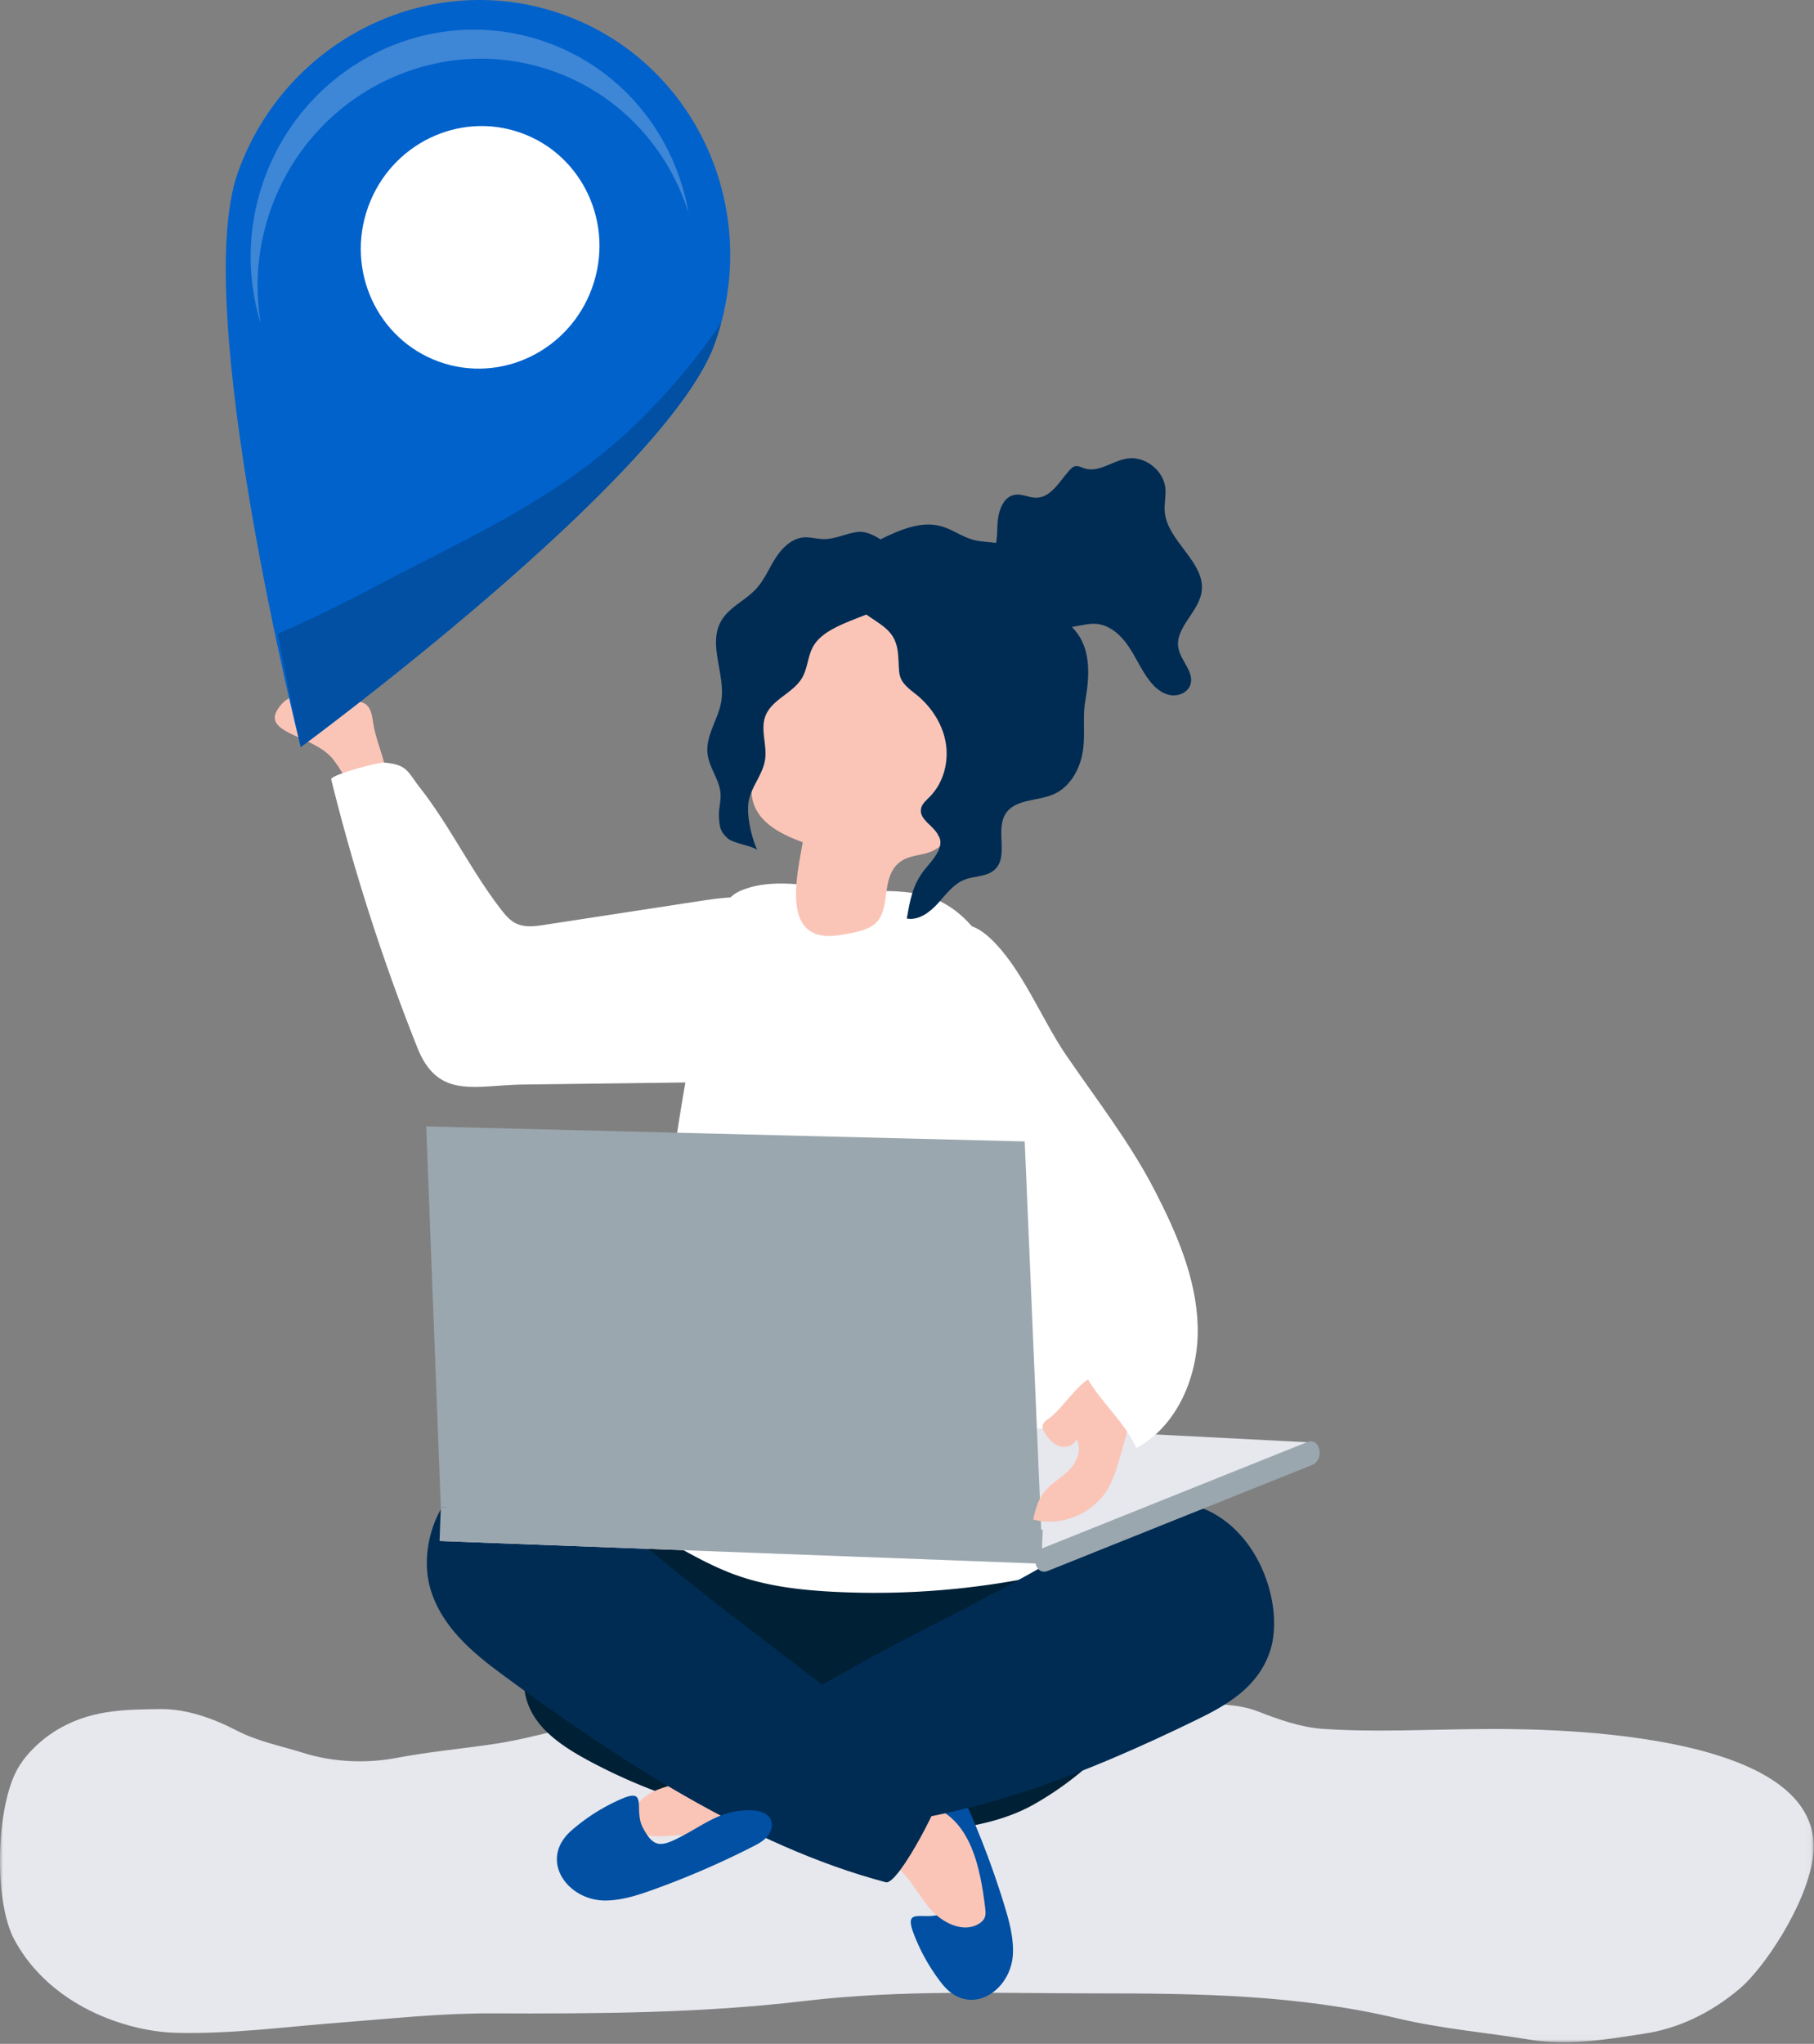
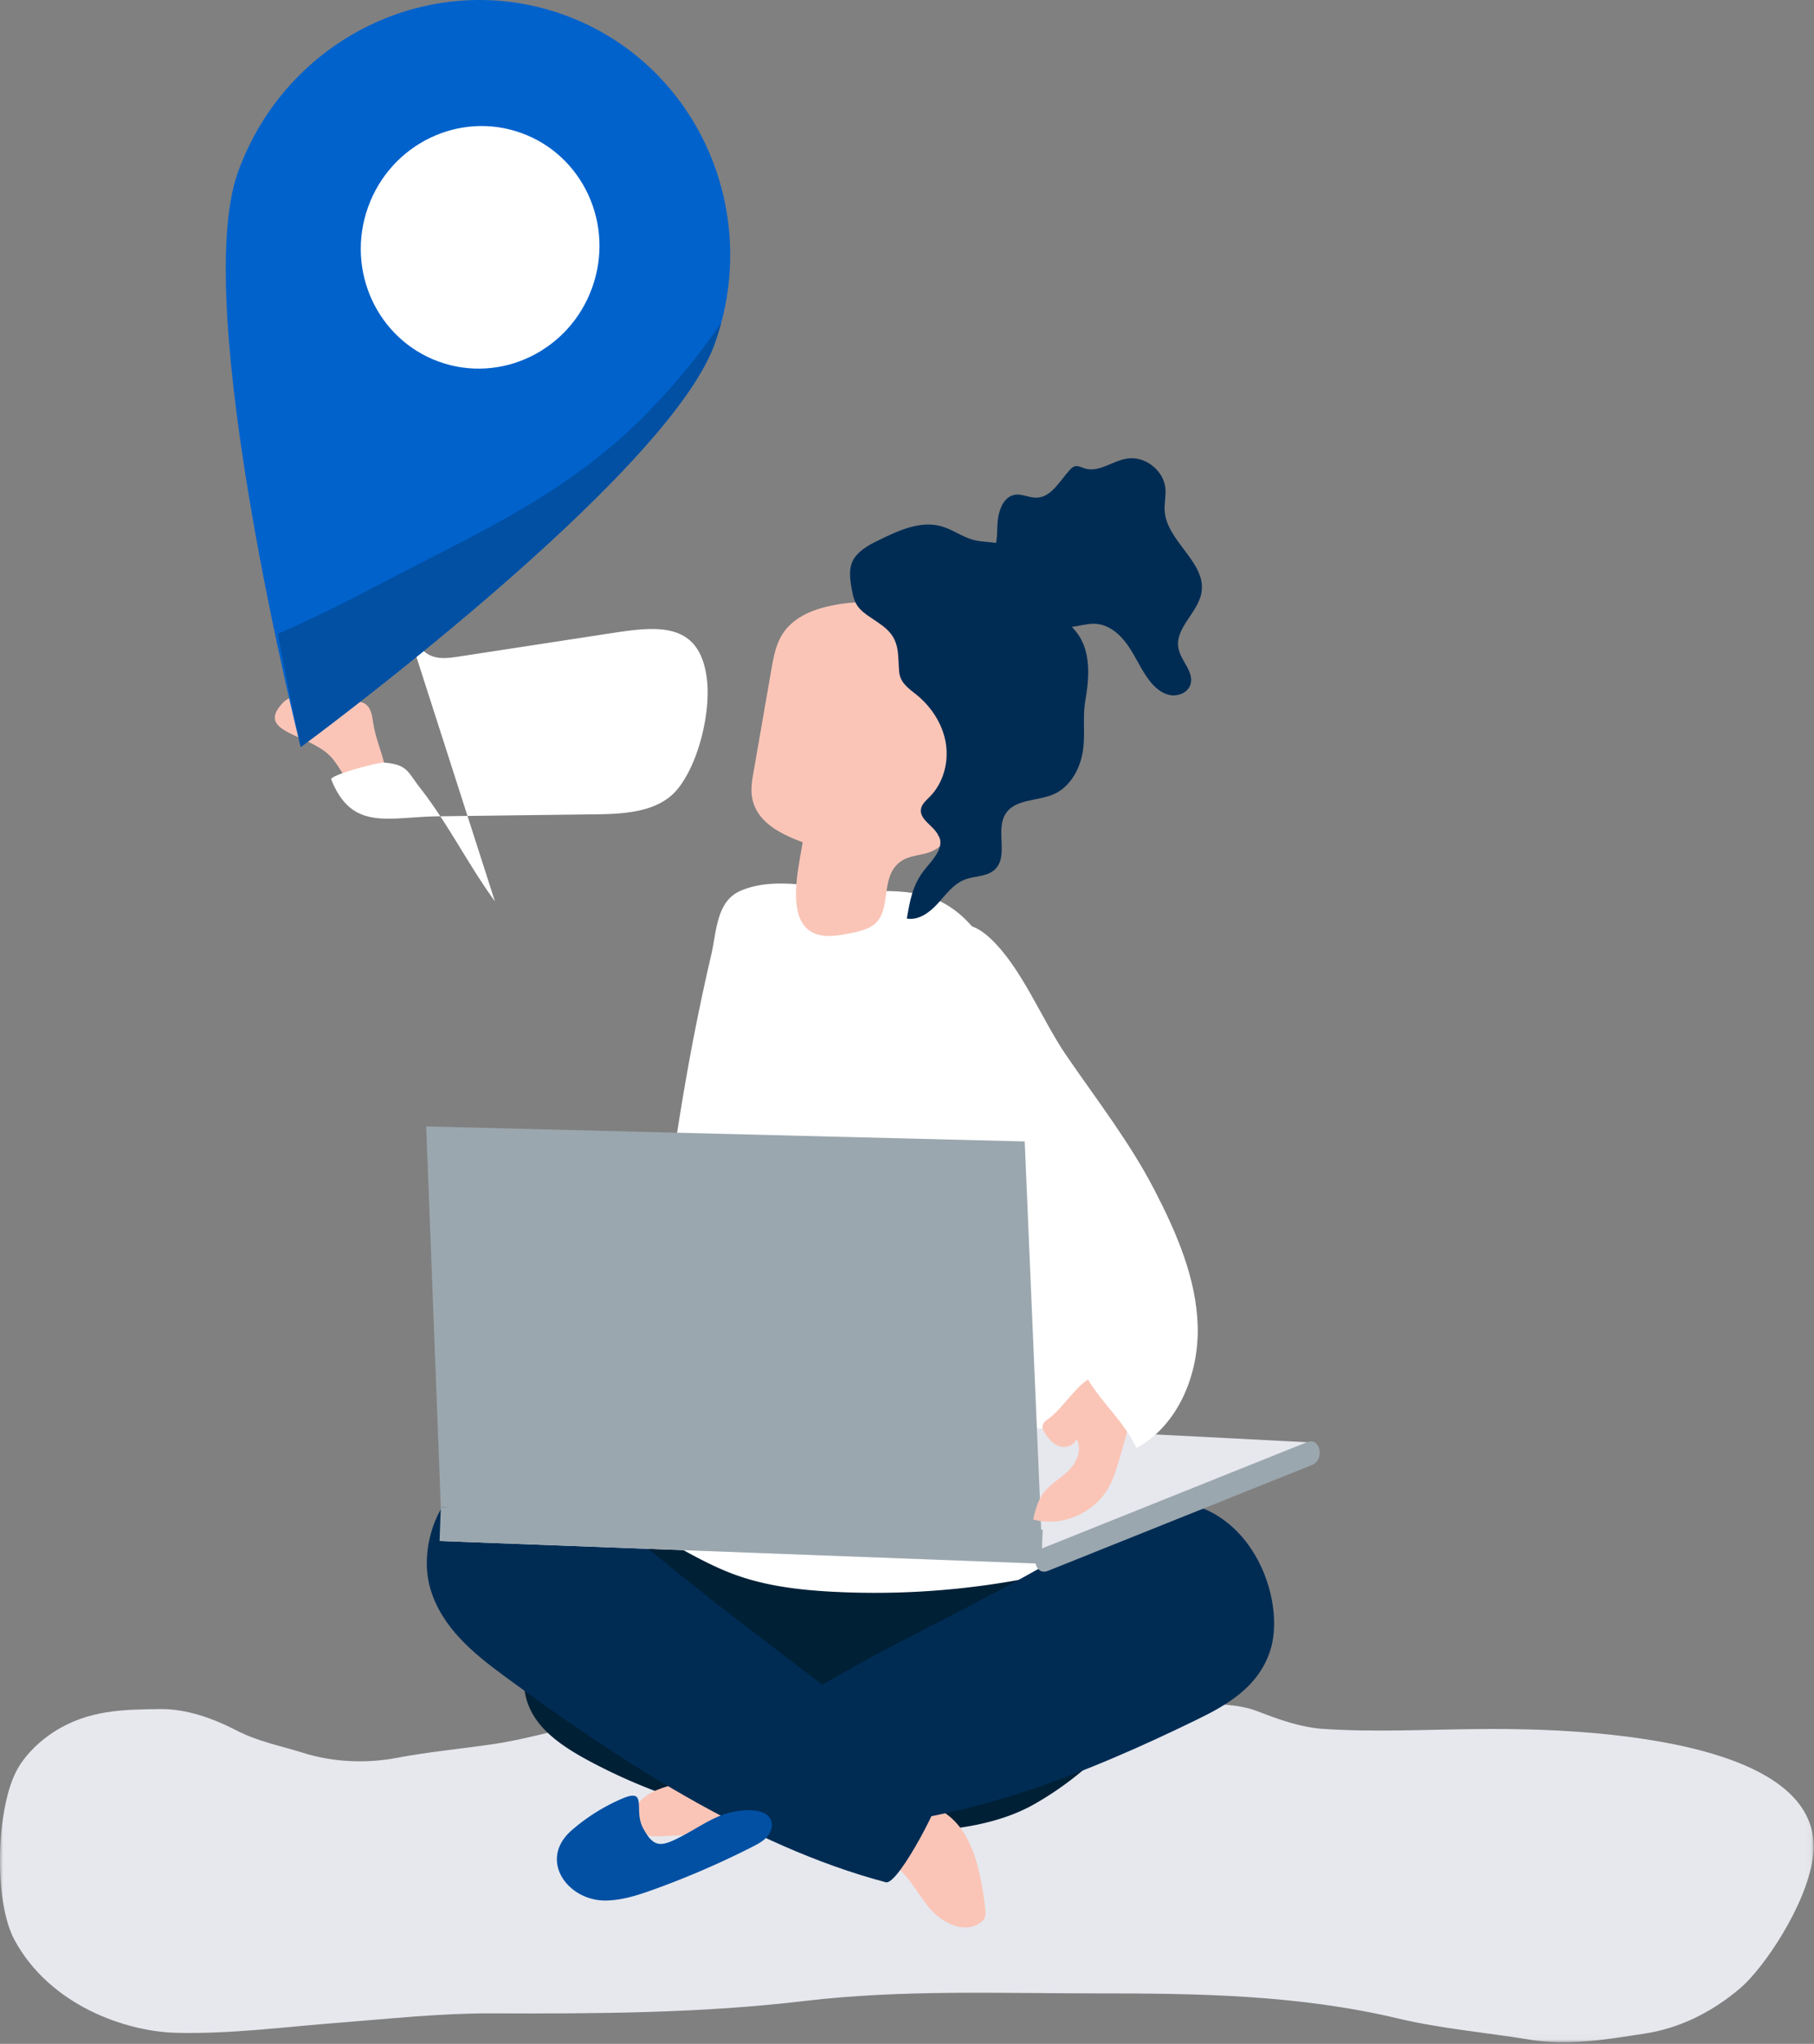
<svg xmlns="http://www.w3.org/2000/svg" xmlns:xlink="http://www.w3.org/1999/xlink" width="285" height="321" viewBox="0 0 285 321">
  <rect x="0" y="0" width="285" height="321" fill="#808080" stroke="none" />
  <defs>
    <path id="a" d="M0 .453h284.948v55.51H0z" />
  </defs>
  <g fill="none" fill-rule="evenodd">
    <g transform="translate(0 264.792)">
      <mask id="b" fill="#fff">
        <use xlink:href="#a" />
      </mask>
      <path fill="#E6E8EE" d="M130.727.458c-8.345.044-16.689.4-25.02 2.043-3.14.619-6.216 1.981-9.362 2.53C90.056 6.128 83.88 8.177 77.57 9.12c-5.08.761-10.183 1.21-15.251 2.175-4.75.904-10.009.696-14.723-.8-3.49-1.106-6.995-1.73-10.426-3.505-3.84-1.988-8.008-3.41-12.007-3.359-5.703.073-11.256.081-16.713 3.591-1.915 1.232-4.261 3.259-5.716 5.844-3.33 5.92-3.78 20.69-.455 26.83 5.6 10.334 17.553 14.388 25.403 14.579 8.602.209 16.96-.922 25.574-1.588 8.005-.62 15.99-1.499 24.008-1.467 16.377.062 32.756 0 49.103-1.94 15.358-1.822 30.755-1.196 46.147-1.196 15.784 0 31.461.22 47.132 3.937 6.827 1.622 13.782 2.19 20.644 3.324 6.146 1.017 12.051-.02 18.172-.96 5.14-.788 10.246-3.128 14.914-7.085 3.697-3.13 10.286-12.859 11.42-20.333 3.178-20.954-44.783-20.45-52.146-20.402-8.24.052-16.542.533-24.774-.024-3.462-.234-6.873-1.434-10.253-2.749-3.366-1.31-6.757-.977-10.17-1.527C173.22.171 158.953.507 144.674.507c-4.648-.002-9.298-.073-13.947-.049" mask="url(#b)" />
    </g>
    <path fill="#FAC5B7" d="M58.623 113.503c-.13-.895-.248-1.843-.807-2.552-.557-.71-1.73-1.02-2.36-.374-1.543 1.545-.888 1.702-2.996 1.32-3.107-.566-5.642-4.148-8.164-1.364-2.453 2.707-.467 3.848 2.07 5.03 1.997.934 4.223 1.752 5.743 3.429.999 1.102 3.942 5.855 3.942 7.146.135.235.283.484.521.612.428.234.955 0 1.365-.262 5.24-3.355 1.399-8.056.686-12.985" />
-     <path fill="#FFF" d="M77.758 141.563c-4.178-5.727-7.395-12.24-11.713-17.762-2.068-2.645-1.998-3.7-5.678-4.032-.918-.084-8.5 1.966-8.334 2.63a325.854 325.854 0 0 0 13.532 42.125c3.267 8.209 8.97 5.908 16.76 5.809l24.965-.316c4.573-.057 9.766-.397 12.672-3.931 3.353-4.08 5.24-12.118 4.64-17.229-1.066-9.071-7.615-8.42-14.748-7.328l-24.28 3.721c-1.502.23-3.11.446-4.48-.21-1.048-.504-1.803-1.45-2.511-2.372a65.258 65.258 0 0 1-.825-1.105" />
+     <path fill="#FFF" d="M77.758 141.563c-4.178-5.727-7.395-12.24-11.713-17.762-2.068-2.645-1.998-3.7-5.678-4.032-.918-.084-8.5 1.966-8.334 2.63c3.267 8.209 8.97 5.908 16.76 5.809l24.965-.316c4.573-.057 9.766-.397 12.672-3.931 3.353-4.08 5.24-12.118 4.64-17.229-1.066-9.071-7.615-8.42-14.748-7.328l-24.28 3.721c-1.502.23-3.11.446-4.48-.21-1.048-.504-1.803-1.45-2.511-2.372a65.258 65.258 0 0 1-.825-1.105" />
    <path fill="#002036" d="M82.398 262.42c.888-7.684 4.737-13.785 11.848-17.126 5.768-2.71 12.252-3.348 18.572-4.159 14.076-1.807 27.511-3.614 41.723-3.055 11.366.447 18.37 10.151 23.69 19.72 3.351 6.031 2.42 8.861-1.8 13.912a51.029 51.029 0 0 1-13.888 11.62c-10.444 5.939-26.49 4.47-37.993 3.187a88.705 88.705 0 0 1-31.167-9.516c-6.233-3.258-11.85-7.099-10.985-14.582" />
-     <path fill="#0150A3" d="M152.884 285.786a134.704 134.704 0 0 1 4.935 13.532c.741 2.431 1.42 4.932 1.327 7.473-.22 5.946-6.833 10.256-11.158 4.756a29.91 29.91 0 0 1-4.486-7.981c-1.585-4.234 1.763-1.768 4.59-3.067 3.257-1.497 3.18-2.66 1.796-5.716-1.781-3.933-3.889-6.497-3.636-11.022.07-1.25.422-2.7 1.574-3.188.873-.372 1.92-.01 2.614.637.693.648 1.105 1.534 1.494 2.4.323.723.64 1.448.95 2.176" />
    <path fill="#FFF" d="M131.591 139.65c-5.353-.715-10.789-1.686-15.273.27-3.798 1.657-3.733 6.457-4.582 10.085-2.809 12.003-4.92 24.152-6.575 36.366-.79 5.839-2.155 12.092-2.123 17.99.029 4.733 1.213 9.334.849 14.156-.28 3.706-1.854 7.706-5.246 9.222-1.706.762-3.665.799-5.375 1.553-1.71.754-3.175 2.77-2.314 4.43.41.788 1.227 1.263 2.004 1.696l12.687 7.08c3.231 1.803 6.48 3.613 9.96 4.865 4.931 1.773 10.205 2.377 15.439 2.643a127.064 127.064 0 0 0 40.19-4.413c7.024-1.94 13.81-5.381 12.105-13.333-1.753-8.186-5.146-16.352-8.803-23.847-4.428-9.075-5.74-20.008-8.877-29.583-2.912-8.885-5.857-17.788-9.08-26.566-1.583-4.31-4.383-8.35-8.52-10.528-5.117-2.694-10.92-1.347-16.466-2.087" />
    <path fill="#FAC5B7" d="M107.896 288.184l-3.655.196c-1.324.07-2.8.09-3.786-.796-1.203-1.084-1.067-3.128-.094-4.421.973-1.293 2.543-1.983 4.084-2.478 3.72-1.192 7.652-1.56 11.555-1.713.391-.015.796-.026 1.159.12.632.255.991.923 1.205 1.57 2.214 6.73-5.734 7.268-10.468 7.522M154.78 299.638c.066.543.127 1.12-.106 1.613-.17.36-.48.635-.815.85-2.512 1.602-5.89-.124-7.814-2.402-1.924-2.278-3.226-5.158-5.68-6.85-5.616-3.872-.475-10.96 5.394-9.334 6.852 1.897 8.29 10.135 9.022 16.123" />
    <path fill="#002C54" d="M79.098 263.138c-4.85-3.565-9.713-7.608-11.484-13.616-1.772-6.006.728-14.488 6.984-17.951 7.63-4.224 15.123.966 20.564 5.865 11.143 10.023 23.287 18.886 35.161 28.055 4.013 3.098 17.934 14.508 17.934 14.508.382 1.607-7.1 16.156-9.083 15.624-21.66-5.732-42.727-19.727-60.076-32.485" />
    <path fill="#002C54" d="M188.112 270.048c4.75-2.312 9.526-5.099 11.404-10.655 1.877-5.555-.258-14.697-6.14-19.788-7.172-6.207-14.5-2.955-19.855.542-10.966 7.147-22.856 12.871-34.496 18.972-3.934 2.064-17.6 9.878-17.6 9.878-.417 1.51 6.302 18.018 8.217 18 20.899-.123 41.482-8.674 58.47-16.949" />
    <path fill="#0150A3" d="M116.062 291.12a135.59 135.59 0 0 1-13.408 5.657c-2.416.871-4.905 1.68-7.472 1.713-6.012.072-10.69-6.395-5.354-11.038a30.228 30.228 0 0 1 7.831-4.929c4.19-1.81 1.87 1.695 3.322 4.487 1.671 3.215 2.841 3.078 5.855 1.53 3.881-1.996 6.362-4.254 10.941-4.222 1.264.007 2.746.293 3.295 1.43.42.865.107 1.942-.512 2.673-.62.734-1.493 1.196-2.35 1.63-.712.363-1.428.72-2.148 1.07" />
    <path fill="#E6E8EE" d="M69.059 242.022l61.52-19.356 76.083 3.917-43.044 19z" />
    <path fill="#9BA7AE" d="M69.259 236.698l-2.298-59.783 94.033 2.358 2.715 63.932z" />
    <path fill="#9BA7AE" d="M205.35 226.5l-41.5 16.632c-.052.02-.094.05-.142.074l.111-2.948-94.56-3.56-.2 5.324 93.634 3.527c.192.897.898 1.587 1.935 1.17l41.502-16.631c2.047-.82 1.298-4.42-.78-3.588" />
    <path fill="#FAC5B7" d="M164.805 222.763c-.454.317-.965.697-1.01 1.26-.03.371.156.72.351 1.032.57.913 1.321 1.778 2.326 2.098 1.004.32 2.285-.104 2.638-1.126.989 1.553.063 3.687-1.248 4.962-1.31 1.277-3 2.157-4.05 3.669-.808 1.164-1.158 2.594-1.49 3.985 4.393 1.234 9.462-.878 11.792-4.911.896-1.552 1.4-3.305 1.898-5.037l2.697-9.41c-2.348-1.636-4.457-3.964-7.271-2.858-2.162.85-4.547 4.88-6.633 6.336" />
    <path fill="#FFF" d="M181.395 186.925c3.453 6.686 6.556 13.81 6.776 21.334.22 7.524-3.016 15.564-9.619 19.172-1.835-4.048-5.416-7.034-7.672-10.862-5.74-9.74-1.835-22.47-5.46-33.181-2.01-5.94-6.146-10.667-9.695-15.711-1.879-2.668-3.554-5.331-5.04-8.237-.866-1.692-3.542-5.147-3.943-6.692-.278-1.073.022-2.204.372-3.256.563-1.692 1.446-3.52 3.134-4.086 1.828-.614 3.77.526 5.19 1.83 5.072 4.652 8.14 12.749 12.06 18.481 4.774 6.979 10.003 13.67 13.897 21.208" />
    <path fill="#FAC5B7" d="M137.883 144.659a3.667 3.667 0 0 1-.661.617c-1.068.771-2.403 1.048-3.695 1.304-1.677.334-3.432.666-5.075.187-5.336-1.553-2.918-10.694-2.34-14.489-3.462-1.277-7.455-3.22-7.984-7.271-.165-1.276.058-2.59.282-3.874l2.772-15.931c.319-1.836.657-3.727 1.58-5.319 1.621-2.791 4.684-4.073 7.577-4.705 7.378-1.614 15.352-.048 20.946 5.166 1.488 1.388 2.827 3.068 3.455 5.135.967 3.184.127 6.747-.715 10.067l-2.332 9.193c-.894 3.523-2.164 7.536-5.217 8.929-1.622.739-3.516.586-4.992 1.654-3.095 2.242-1.564 6.892-3.6 9.337" />
-     <path fill="#002C54" d="M128.404 100.63a5.242 5.242 0 0 0-.598.821c-.9 1.527-.889 3.456-1.775 4.99-1.405 2.431-4.764 3.386-5.77 6.006-.82 2.146.27 4.563-.057 6.836-.353 2.484-2.394 4.491-2.638 6.965-.214 2.148.526 5.377 1.442 7.318-.284-.602-3.844-1.126-4.646-1.87-1.227-1.137-1.278-1.709-1.4-3.252-.122-1.534.486-2.898.141-4.513-.423-1.981-1.779-3.646-1.956-5.704-.243-2.808 1.73-5.32 2.177-8.104.676-4.21-2.14-8.876-.03-12.583 1.238-2.173 3.798-3.207 5.492-5.047 1.286-1.398 2.02-3.204 3.041-4.808 1.018-1.602 2.521-3.109 4.412-3.275 1.05-.093 2.094.241 3.15.258 1.823.027 3.527-.892 5.336-1.124 2.588-.33 6.367 2.984 7.368 5.323.992 2.323-.065 3.913-1.863 5.426-2.995 2.522-9.166 3.322-11.826 6.338" />
    <path fill="#002C54" d="M165.382 95.561c1.236 1.36 2.874 2.49 3.948 4.003 2.096 2.95 1.805 6.933 1.183 10.498-.553 3.175.262 6.259-.744 9.482-.674 2.163-2.064 4.208-4.123 5.151-2.567 1.174-6.134.731-7.653 3.11-1.649 2.584.54 6.701-1.711 8.78-1.243 1.148-3.188.96-4.76 1.583-1.754.694-2.913 2.331-4.18 3.73-1.268 1.396-3.011 2.702-4.868 2.368.493-2.829.859-5.075 2.578-7.406 1.002-1.358 3.619-3.707 2.364-5.65-.727-1.55-2.993-2.464-2.717-4.155.13-.794.816-1.352 1.381-1.923 2.191-2.21 3.047-5.57 2.48-8.63-.568-3.058-2.456-5.793-4.932-7.676-2.901-2.208-2.225-2.89-2.538-6.16-.29-3.008-1.763-3.998-4.105-5.545-2.103-1.39-2.722-2.117-3.136-4.433-.302-1.693-.685-3.727.564-5.297.995-1.25 2.479-1.985 3.912-2.682 2.996-1.458 6.333-2.953 9.543-2.06 1.783.495 3.313 1.69 5.103 2.157 1.193.311 2.449.287 3.665.49 2.075.347 4.122 1.413 5.544 2.979 1.433 1.577 1.124 2.864 1.706 4.81.284.954.832 1.748 1.496 2.476" />
    <path fill="#002C54" d="M156.7 82.521c.078-2.024.797-4.537 2.8-4.821 1.1-.157 2.168.473 3.277.47 2.364-.003 3.691-2.599 5.282-4.347.239-.262.51-.521.857-.6.494-.109.977.175 1.457.334 2.204.732 4.372-1.153 6.662-1.532 2.835-.47 5.817 1.847 6.066 4.712.101 1.177-.196 2.36-.115 3.54.328 4.775 6.564 8.038 5.786 12.763-.526 3.192-4.237 5.604-3.623 8.78.392 2.032 2.546 3.797 1.865 5.752-.439 1.256-1.99 1.858-3.29 1.577-1.3-.282-2.355-1.238-3.164-2.295-1.283-1.677-2.106-3.662-3.3-5.404-1.194-1.743-2.94-3.312-5.045-3.47-2.04-.153-4.152 1.034-6.061.303-1.528-.584-2.418-2.232-3.89-2.944-1.379-.665-3.005-.4-4.521-.61-1.515-.214-3.197-1.364-2.935-2.872.065-.366.242-.722.197-1.09-.126-1.032-1.788-1.31-1.906-2.342 1.026-1.048 2.04-.393 2.919-1.855.678-1.131.633-2.777.682-4.049" />
    <path fill="#0162CC" d="M112.278 53.999c-7.58 21.107-65.03 63.329-65.03 63.329S29.8 48.17 37.38 27.062C44.958 5.957 67.87-5.123 88.553 2.315c20.683 7.439 31.305 30.578 23.725 51.684" />
    <path fill="#FFF" d="M93.036 45.177c-3.563 9.922-14.332 15.13-24.055 11.634-9.722-3.497-14.714-14.374-11.15-24.294 3.563-9.923 14.332-15.13 24.054-11.634C91.606 24.38 96.6 35.256 93.036 45.177" />
-     <path fill="#F6F6F6" d="M42.592 32.728c6.584-18.335 26.488-27.96 44.454-21.499 10.502 3.777 18.015 12.215 21.133 22.235-2.042-11.972-10.166-22.458-22.228-26.797-17.968-6.461-37.87 3.163-44.455 21.5-2.736 7.617-2.74 15.538-.524 22.663-1-5.86-.545-12.077 1.62-18.102" opacity=".251" />
    <path fill="#0150A3" d="M43.665 99.536c1.97 10.559 3.584 17.792 3.584 17.792s57.449-42.222 65.028-63.329a41.75 41.75 0 0 0 1.033-3.339c-3.584 5.333-7.723 10.289-12.245 14.816C88.57 77.984 74.622 83.86 59.07 92.063c-5.013 2.643-10.158 5.19-15.405 7.473" />
  </g>
</svg>